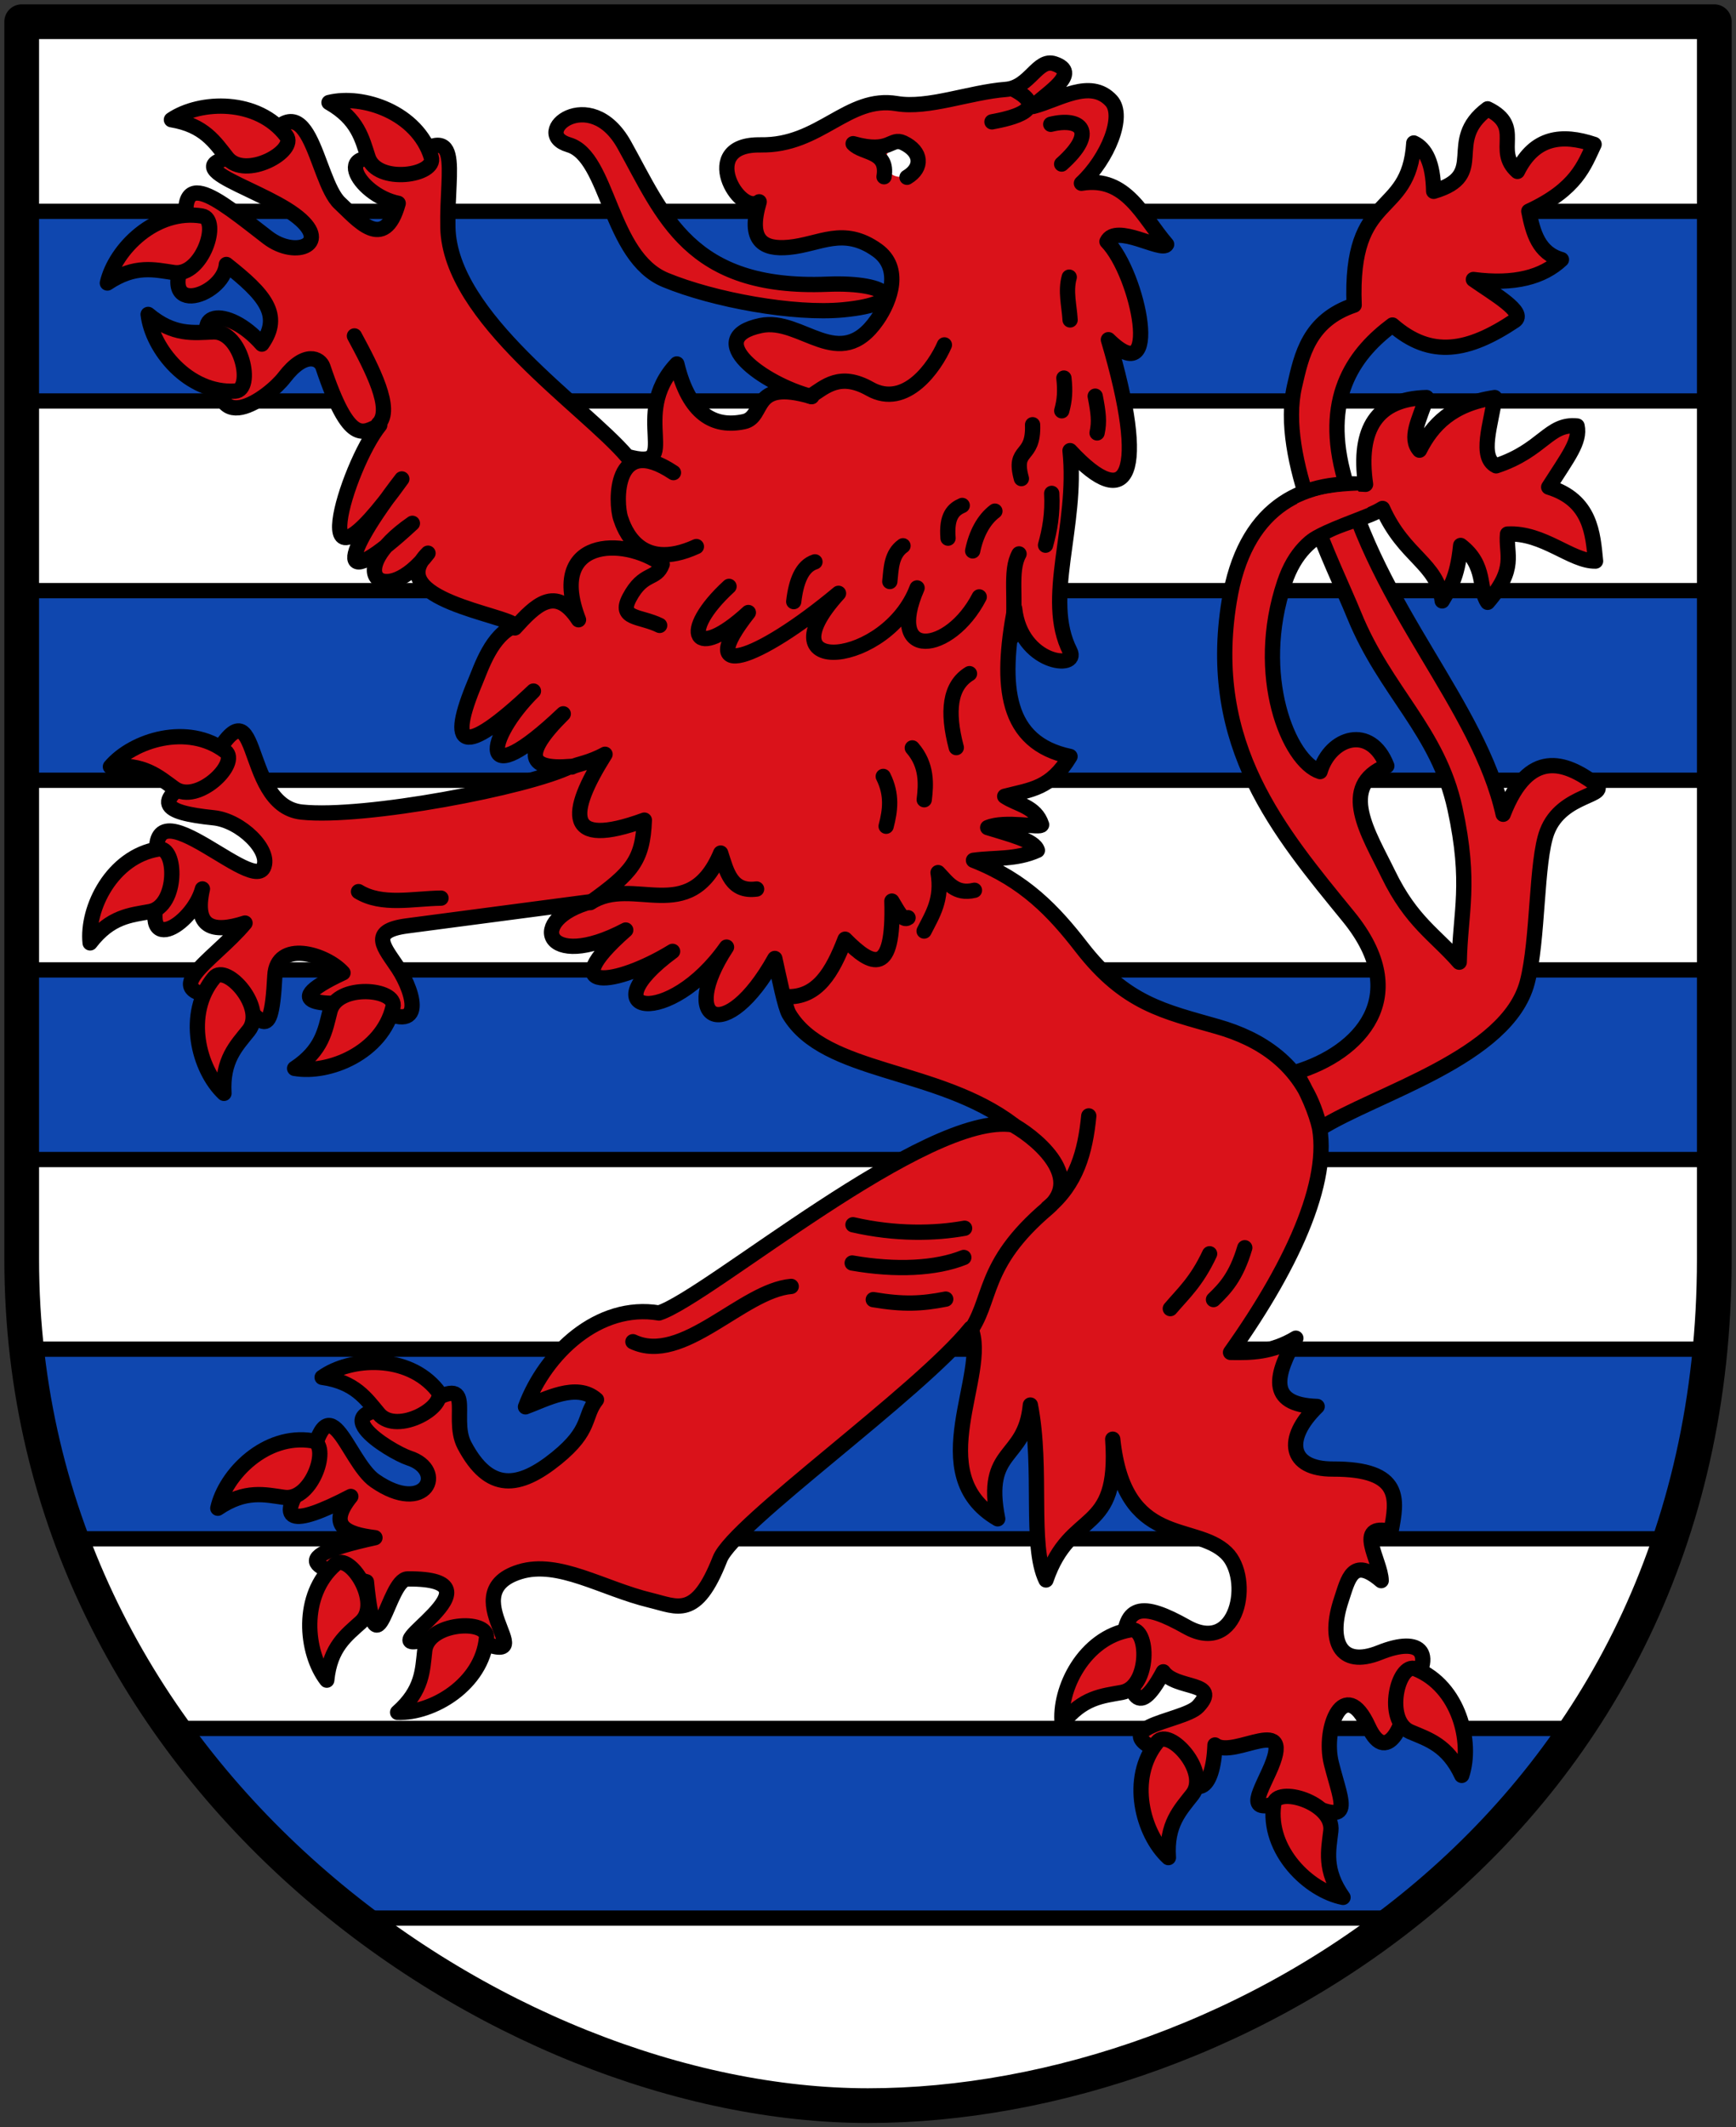
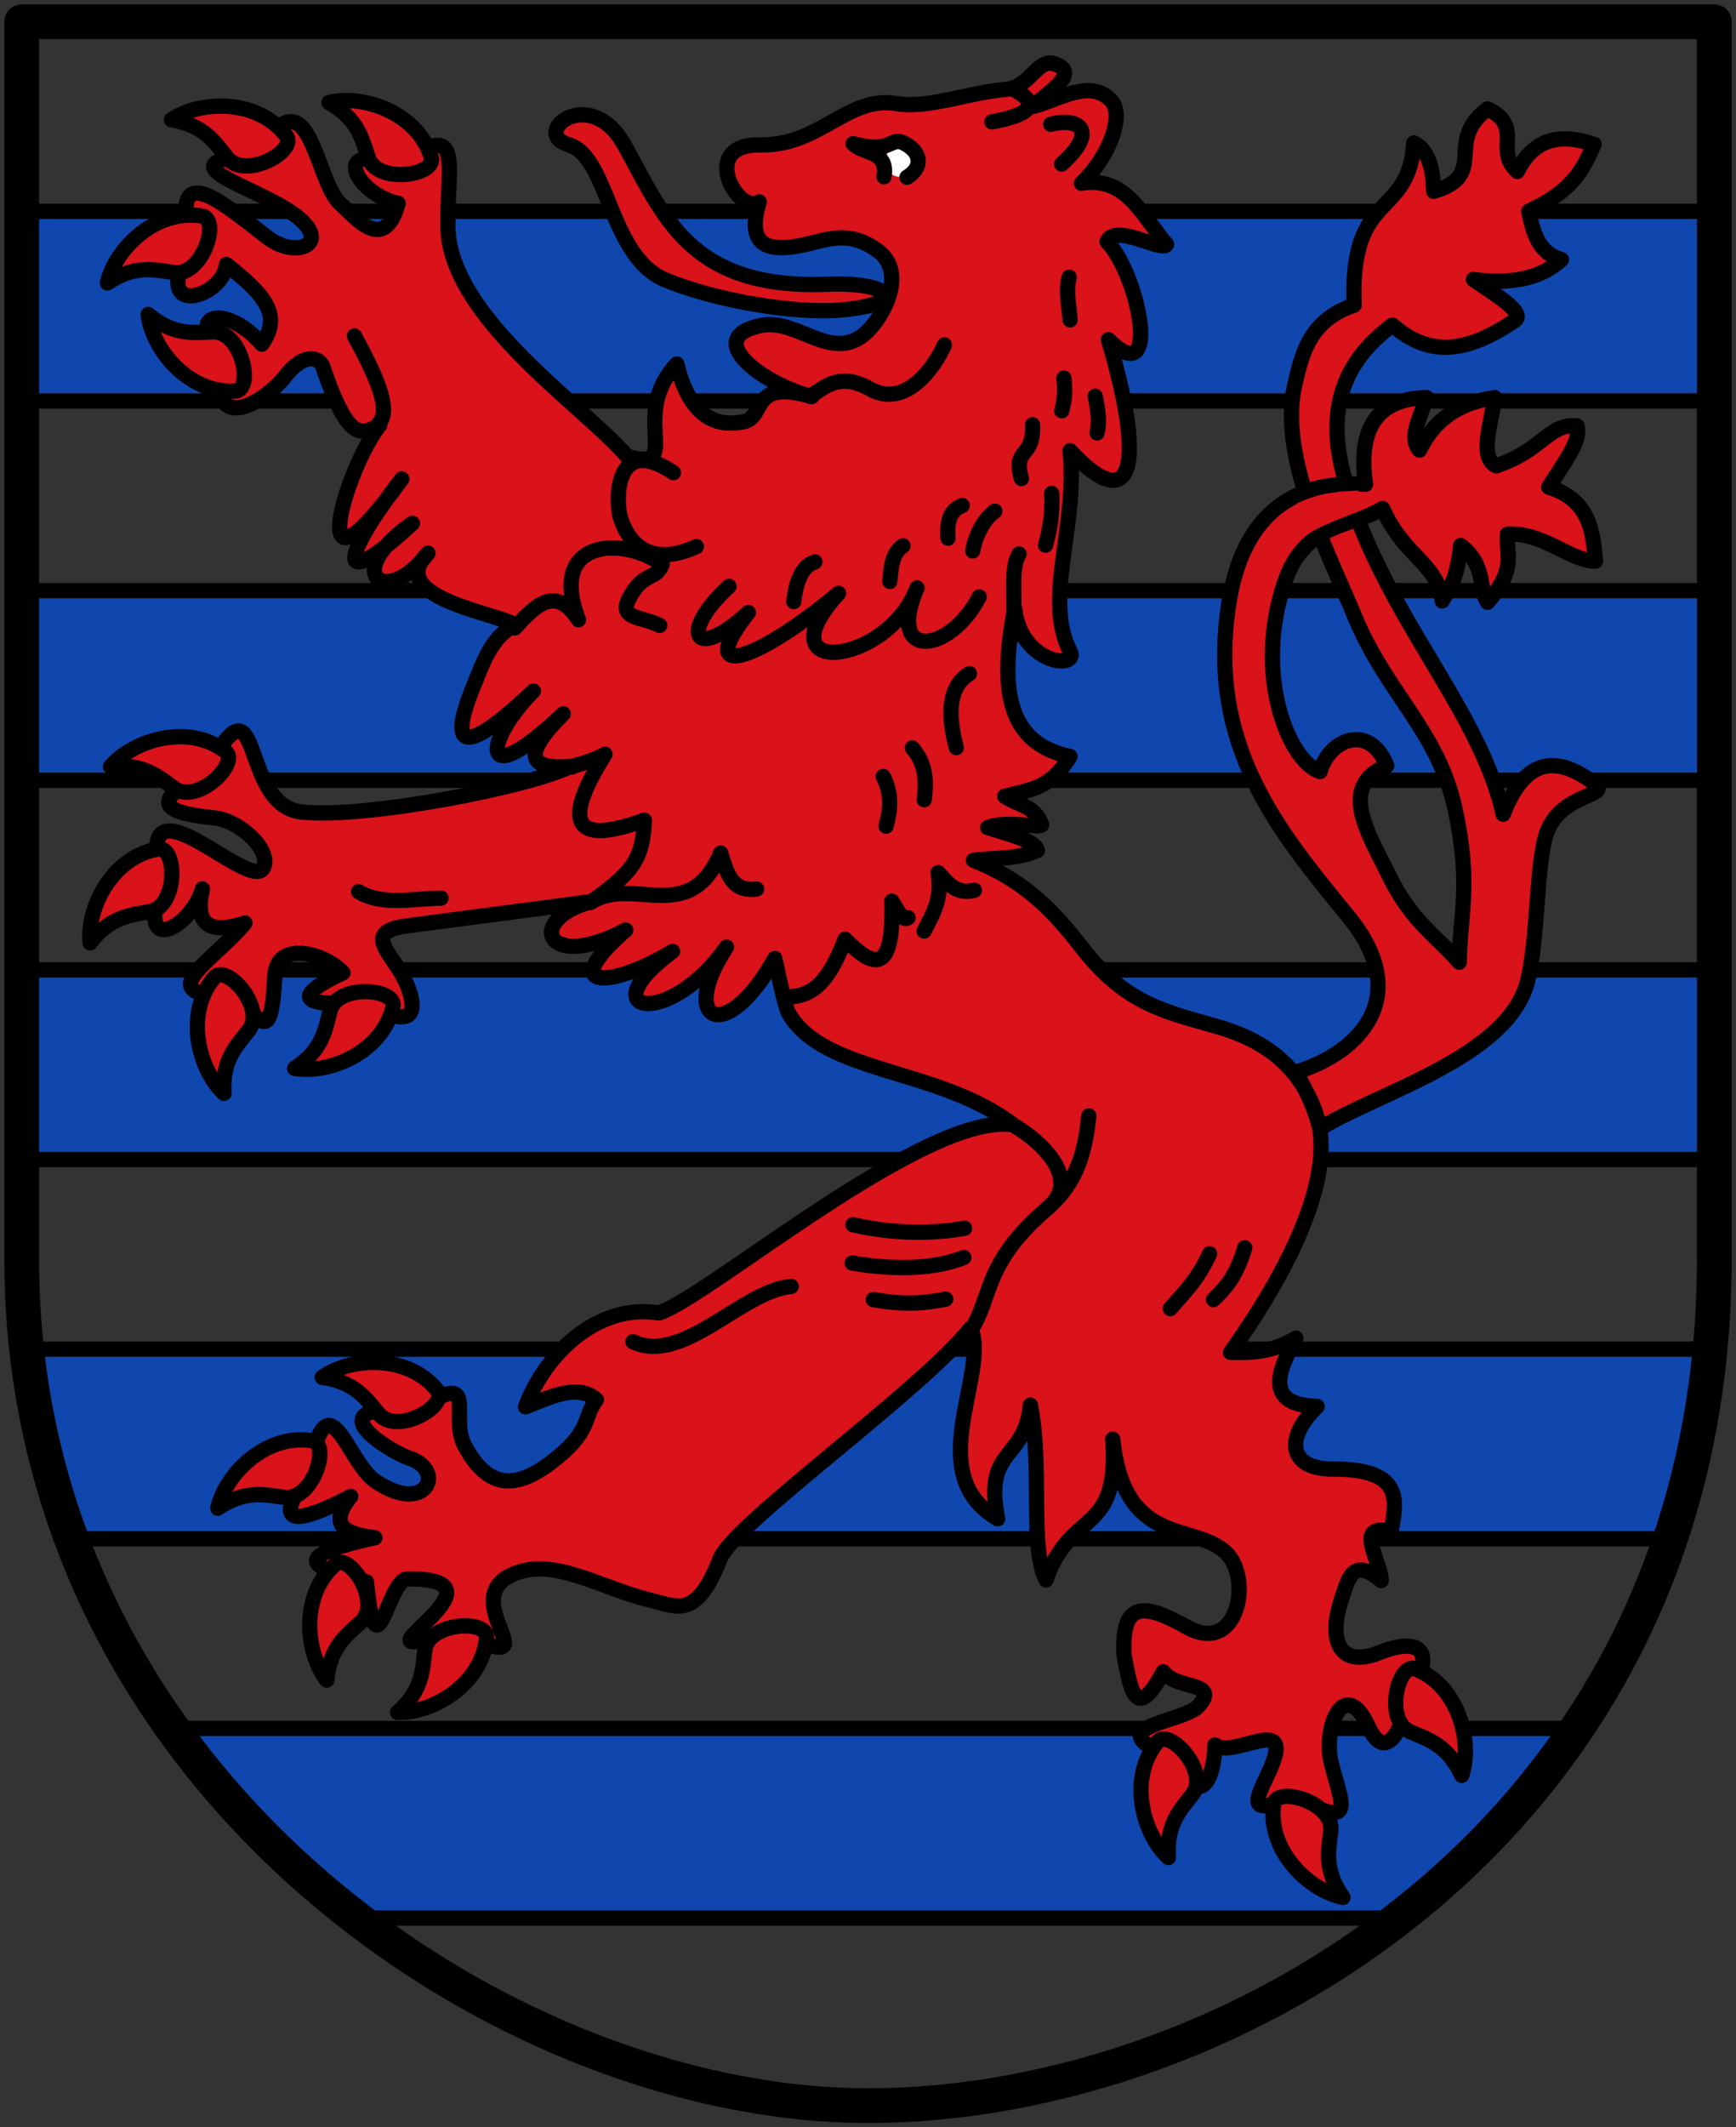
<svg xmlns="http://www.w3.org/2000/svg" height="490" width="400">
  <rect width="100%" height="100%" fill="#333333" stroke="none" />
-   <path d="M3.5 3.5h390v285c0 130-110.554 195.017-195 195-84.446-.017-195-75-195-195z" style="fill:#fff;stroke:none;stroke-width:8;stroke-linecap:round;stroke-linejoin:round;stroke-miterlimit:4;stroke-dasharray:none;stroke-opacity:1" transform="translate(1.5 1.5)" />
  <path style="fill:#0f47af;stroke:#000;stroke-width:3.518;stroke-linecap:round;stroke-linejoin:round" d="M3.978 47.18H393.5v43.68H3.978ZM3.978 134.54H393.5v43.68H3.978ZM3.978 221.901H393.5v43.68H3.978ZM3.978 309.261H393.5c-2.592 14.787-5.475 29.486-10 43.68H13.978c-3.323-11.43-6.654-25.232-10-43.68zM37.978 396.622H361.5c-12.135 15.884-23.523 32.3-42 43.68H81.978c-18.104-11.713-31.297-27.493-44-43.68z" transform="translate(1.5 1.5)" />
  <path d="M297.07 245.46c14.725-4.448 27.15-17.444 12.148-35.819-15.908-19.483-32.94-39.44-27.485-72.723 3.453-21.064 16.165-27.871 31.41-26.863-1.82-12.81 2.614-19.719 14.062-19.985-1.775 5.316-4.066 9.323-1.636 12.121 2.94-5.818 7.468-10.648 17.34-12.12-.81 6.008-3.697 13.75.327 15.725 10.798-3.555 12.106-9.875 18.65-9.173.756 3.537-2.073 7.057-6.544 14.08 9.732 2.988 10.179 10.729 10.798 17.035-5.525.128-12.055-6.672-20.287-6.225-.434 4.694 2.247 7.83-4.58 15.725-2.17-3.016-.206-8.504-6.218-13.105-.808 7.915-2.61 9.867-4.254 12.776-1.137-8.791-8.662-9.963-13.742-21.296-6.98 4.32-17.864 3.07-22.576 17.035-7.211 21.372.97 41.258 8.18 43.573 2.336-7.927 11.654-10.96 15.379-1.312-11.473 4.65-4.078 15.818.327 24.904 5.338 11.013 10.907 14.036 16.36 20.313.237-11.636 2.784-18.012-.982-35.376-3.891-17.949-16.022-26.837-23.23-44.555-4.857-11.938-17.565-36.124-13.742-52.745 1.631-7.093 3.24-15.136 13.742-18.674-1.09-26.754 12.626-19.619 13.742-37.347 2.744 1.278 4.452 4.625 4.58 11.139 12.832-3.742 2.256-11.45 12.428-19.001 8.492 4.111 1.338 9.522 6.871 14.414 3.93-7.96 10.26-8.712 17.666-6.225-2.294 4.805-3.987 10.265-15.05 15.398.97 4.944 2.267 9.63 7.525 11.14-4.296 3.998-10.76 5.825-20.287 4.586 4.483 3.166 12.324 7.612 9.489 9.5-10.618 7.074-19.242 8.758-28.142.983-8.253 6.163-15.96 15.857-11.452 33.739 7.931 31.451 31.375 53.836 36.966 78.953 5.95-15.378 14.426-11.918 20.94-7.207 4.346 3.143-7.388 2.168-10.83 11.25-2.56 6.757-1.998 24.831-4.548 34.616-4.532 17.385-34.865 25.603-47.823 33.77-.867-3.904-2.913-8.626-5.551-13.02zM173.73 31.866c13.742.282 20.054-11.427 31.41-9.5 7.192 1.22 16.742-2.62 25.112-3.274 5.565-.435 7.276-7.228 11.206-5.9 6.19 2.093-1.508 6.553-4.908 9.828 5.892-1.5 13.192-6.545 17.996-1.31 3.219 3.507-.82 13.366-6.87 19 10.4-1.742 14.096 7.695 19.63 14.08-.99 1.897-11.742-4.96-13.742-.655 7.344 7.584 12.82 34.952.327 22.606 9.202 31.1 4.703 40.205-8.842 25.553 1.855 17.472-6.195 34.063 0 46.2 2.215 4.34-11.357 3.057-12.76-9.827-3.385 17.97-2.144 30.926 12.76 34.071-4.456 7.428-8.928 7.59-15.05 9.173 2.957 2.003 7.101 2.223 8.508 6.553-.173.882-8.446-1.063-12.428.655 4.853 1.54 10.733 2.874 11.452 5.241-4.908 2.223-9.815 1.62-14.723 2.293 11.714 4.604 18.476 11.717 24.872 19.985 10.137 13.114 19.125 14.825 31.41 18.346 9.629 2.76 19.124 8.438 22.904 20.967 3.867 12.824-5.003 33.034-19.96 54.055 4.723.081 9.473.063 15.05-3.275-4.5 8.152-6.948 15.331 4.908 15.725-7.687 7.475-6.414 14.446 3.6 14.415 16.22-.051 14.812 7.075 13.415 14.414-8.743-2.154-2.33 6.751-2.259 11.287-6.65-5.7-7.63-.238-9.193 4.437-3.102 9.293-.46 15.858 8.842 12.121 9.57-3.854 13.566 0 5.89 10.155.717 4.198-3.944 16.85-8.508 6.88-5.406-11.813-10.617.132-8.507 8.518 2.443 9.732 5.974 15.312-8.508 7.862-11.14 4.161-9.096 1.086-5.89-5.897 6.539-14.239-8.04-2.806-12.427-6.225-.396 10.63-4.71 13.525-9.162 2.948-19.242-6.988 1.775-8.112 5.235-11.794 5.473-5.819-5.056-3.816-7.982-8.008-6.5 12.128-7.611 3.576-9.033-3.786-.68-12.443 4.434-12.15 14.396-6.552 11.965 6.723 15.15-11.22 9.161-17.036-7.298-7.092-23.52-1.041-26.175-26.208 1.6 22.606-9.67 15.726-15.378 32.434-3.864-7.96-.72-25.672-3.6-40.296-1.229 12.987-10.826 9.631-7.525 26.209-17.719-10.288-1.788-33.476-6.217-43.9-11.966 14.856-54.577 45.025-57.773 53.152-5.479 13.936-9.747 11.02-16.032 9.5-11.004-2.658-21.164-9.317-30.093-6.552-16.966 5.247 9.268 24.676-13.089 14.415l-9.161 1.311c-12.816 3.205 20.464-14.309-3.6-14.08-4.628.042-7.238 23.436-9.488.655-8.777-2.478-21.684-4.993 1.963-10.155-6.57-.807-11.08-2.644-5.562-9.5-13.677 7.11-17.941 6.309-9.815-4.915 4.472-24.108 8.747-3.277 15.379 1.311 11.775 8.146 16.59-2.423 7.852-5.24-4.1-1.323-23.208-12.793 1.963-11.14 14.667-9.625 7.202 1.39 10.798 8.191 5.667 10.72 12.473 10.092 21.269 2.948 8.09-6.57 6.098-9.53 9.161-13.432-4.58-4.089-11.778-.025-16.36 1.638 4.613-12.39 16.865-23.964 30.757-21.621 11.391-3.664 61.73-46.583 81.658-43.325-17.423-13.22-43.415-11.667-51.696-25.553-.92-1.546-2.304-8.447-3.27-12.776-11.391 20.421-22.374 14.48-11.126-2.62-13.306 18.935-31.973 15.38-12.427.981-13.081 8.04-27.51 9.777-10.798-4.914-18.79 9.939-23.111-2.554-7.852-6.552l-42.57 5.604c-9.001 1.185-5.129 4.999-2.007 9.745 3.735 5.68 7.066 16.984-7.481 7.618-6.495.894-22.4 1.434-5.235-6.553-4.035-4.49-15.283-7.628-15.705.655-.948 18.626-3.748 7.47-10.47 4.914-18.454-.507-3.858-8.073 3.6-17.035-7.546 2.436-11.843 1.031-9.815-7.862-2.327 8.568-15.73 16.493-9.161-1.311-7.898-28.108 20.254 2.722 23.23-3.605 1.856-3.944-5.273-10.834-11.452-11.466-12.067-1.234-14.905-3.605-1.636-10.812 13.185-24.675 7.205 7.954 21.921 9.5 14.393 1.514 52.069-5.688 61.875-10.518-9.393.792-11.415-2.443-1.636-12.121-20.162 19.165-17.905 5.655-6.871-5.241-16.65 15.74-19.807 13.09-13.396-2.142 1.413-3.36 3.76-10.756 9.142-12.93-1.554-2.456-30.666-6.102-20.037-16.685-9.861 12.959-20.174 4.55-3.6-6.88-17.683 16.386-16.845 8.462-2.434-10.225-23.468 32.658-12.78-2.933-5.09-12.373-3.843 1.76-6.942 4.907-13.09-13.433-.643-1.92-4.086-3.849-8.906 2.436-3.424 4.469-18.073 15.56-14.65-5.058-8.373-10.023 1.377-11.876 9.488-2.62 4.758-6.741.597-11.421-8.18-18.347-.657 7.647-17.948 13.04-8.178-4.259-4.823-20.414 5.938-11.009 17.665-1.966 6.654 5.129 15.198 1.362 6.218-5.241-9.438-6.94-31.53-11.783-8.508-14.08C69.91 14.05 70.99 39.996 76.832 45.336c3.802 3.474 10.195 11.604 13.415 0-9.527-1.92-16.565-14.687.654-8.853 14.774-11.267 10.489.467 10.798 14.415.462 20.83 31.589 41.29 41.304 52.729 13.282 3.722.18-9.408 11.452-21.296 2.803 11.674 8.623 14.754 15.465 13.288 5.076-1.088 1.374-9.97 15.619-5.754-11.297-2.914-25.461-13.481-11.779-16.38 9.446-2.001 18.125 11.197 26.829-1.311 3.183-4.575 5.704-11.99 0-16.053-7.801-5.558-13.157-1.336-20.286-.655-6.035.576-9.531-1.536-6.871-10.483-4.604 3.42-14.372-13.405.326-13.104z" style="fill:#da121a;stroke:#000;stroke-width:3.518;stroke-linecap:round;stroke-linejoin:round" transform="translate(1.5 1.5)" />
  <path d="M209.288 35.685c.105 4.739-6.814 4.739-6.71 0-.104-4.738 6.815-4.738 6.71 0z" style="fill:#fff;stroke-width:1.759" transform="translate(1.5 1.5)" />
  <g style="stroke:#000;stroke-width:2;stroke-linecap:round;stroke-linejoin:round">
    <path d="M126.35 295.46c-1.211 2.797-5.057 8.408-9.752 5.764-3.927-2.211-5.846-.314-7.811.963m9.652-28.734c.573-3.479-2.75-2.969-4.049-4.327 4.944 1.395 4.876-.926 6.588-.109 2.427 1.159 2.56 3.267.47 4.505m18.841-6.932c3.922-.975 6.179.966 1.429 5.203m-6.351-9.805c5.02 2.61-.257 3.82-2.783 4.281m9.429 33.532c.189 1.71.105 2.884-.282 4.281m.981-17.488c-.521 1.866.006 3.732.113 5.597m-4.917 13.716c.169 4.585-2.622 2.862-1.467 7.05m9.675-10.787c.428 2.199.564 3.359.245 4.808m-5.947 7.914c.146 2.676-.258 4.802-.808 6.782m-6.637-4.458c-1.498 1.119-2.469 3.02-2.914 5.203m-1.367-5.947c-1.151.498-2.097 1.355-1.861 4.281m-5.902.998c-1.534 1.08-1.548 2.92-1.73 4.676m-9.811-2.574c-1.713.556-2.469 2.547-2.783 5.203m-57.575-34.77c2.275 4.22 5.116 9.606 3.14 11.52m38.671 6.369c-7.844-5.218-7.613 3.954-6.913 5.998.405 1.183 2.359 7.138 9.922 3.68m37.07 6.588c-3.849 7.454-12.307 8.406-8.148-1.176-3.866 10.255-20.469 11.891-10.295.708-10.774 8.99-19.02 11.639-11.816 2.512-7.192 6.608-9.117 2.606-2.534-3.421m38.01-4.252c-1.265 2.288-.299 5.741-.87 10.853m-5.623 4.82c-2.602 1.569-2.987 4.952-1.73 9.678m-5.765.041c1.969 2.261 1.805 4.785 1.561 6.782m-5.37-3.05c1.2 2.388.909 4.477.376 6.519m-16.976 8.217c-3.344.442-3.909-2.266-4.709-4.708-4.104 9.752-11.512 2.83-17.09 6.486 5.386-3.866 6.891-5.474 7.088-10.796-10.532 3.847-10-.929-5.152-8.618-2.107 1.148-3.669 1.287-4.359 1.67m-17.141 17.157c-3.718.058-7.738 1.024-10.812-.852m80.728-.176c-2.524.604-3.522-1.038-4.769-2.312.594 3.512-.738 5.484-1.83 7.646m-2.104-1.741c-.706.532-1.412-1.053-2.118-2.178.296 9.963-2.614 8.561-6.136 4.987-1.667 4.311-3.612 7.694-7.69 7.526m.628 37.916c-6.387.54-14.23 10.338-20.747 7.238m43.474-14.851c-3.863.703-9.08.822-14.63-.457m14.526 4.28c-3.651 1.467-8.907 1.725-14.63.727m12.26 4.725c-3.165.62-5.541.732-9.495.069m28.245-24.047c-.46 4.702-1.595 8.862-5.415 12.05m-4.954-11.1c3.081 1.56 9.884 6.978 5.02 11.09-8.957 7.582-7.144 12.181-10.533 16.586m31.719-10.58c-1.717 3.663-3.435 5.162-5.152 7.177m9.76-7.967c-1.141 3.84-2.615 5.346-4.099 6.782m-72.59-88.23c-2.547-1.252-5.462-.791-3.96-3.62 1.85-3.486 3.527-2.261 4.295-4.379-5.108-3.66-15.09-3.422-10.969 7.262-3.01-4.621-5.675-1.863-8.338 1.069" style="fill:none" transform="matrix(1.758 0 0 1.76 -4.52 -440.567)" />
-     <path d="M21.986 291.47c.526 4.52 5.269 10.392 11.401 10.04 2.504-.145.892-7.89-2.877-7.75-2.556.096-5.161.517-8.523-2.29zm-5.344-4.109c1.01-4.439 6.348-9.77 12.407-8.765 2.474.411.045 7.94-3.688 7.398-2.532-.368-5.077-1.065-8.719 1.367zm8.396-21.37c3.771-2.549 11.315-2.782 15.05 2.098 1.523 1.993-5.4 5.821-7.751 2.871-1.594-2-2.974-4.25-7.294-4.969zm20.654-2.252c4.418-1.094 11.581 1.288 13.401 7.154.743 2.396-7.08 3.604-8.266.024-.807-2.427-1.327-5.01-5.135-7.178zM194.156 482.67c1.449-4.315-.343-11.647-6.04-13.938-2.327-.935-4.166 6.759-.696 8.237 2.354 1 4.89 1.73 6.737 5.701zm-15.56 15.965c-4.464-.888-9.935-6.088-9.09-12.171.345-2.484 7.936-.255 7.492 3.491-.301 2.54-.93 5.103 1.597 8.68zm-22.886-5.208c-3.356-3.075-5.335-10.359-1.457-15.12 1.584-1.945 6.917 3.899 4.594 6.872-1.575 2.02-3.443 3.88-3.138 8.249zm-13.919-17.521c-.474-4.527 2.874-11.292 8.935-12.285 2.475-.406 2.593 7.505-1.117 8.19-2.516.465-5.15.622-7.818 4.095zm-87.107-1.485c4.549.165 11.07-3.633 11.651-9.748.237-2.497-7.664-2.077-8.095 1.67-.293 2.541-.271 5.18-3.555 8.08zm-9.286-4.215c-2.791-3.596-3.517-11.11 1.108-15.15 1.889-1.65 6.162 5.01 3.373 7.547-1.892 1.722-4.046 3.246-4.48 7.604zm-14.279-22.5c.98-4.446 6.292-9.808 12.357-8.836 2.477.397.09 7.94-3.646 7.418-2.534-.353-5.083-1.036-8.711 1.417zm13.677-17.13c3.703-2.648 11.239-3.077 15.09 1.703 1.575 1.952-5.246 5.96-7.674 3.073-1.646-1.958-3.084-4.17-7.421-4.777zm-3.61-40.433c4.482.796 11.469-2.06 12.892-8.03.581-2.44-7.301-3.122-8.249.53-.643 2.475-.988 5.091-4.643 7.504zm-9.26 3.268c-3.322-3.112-5.22-10.418-1.288-15.14 1.606-1.927 6.873 3.976 4.517 6.923-1.598 1.998-3.486 3.841-3.229 8.213zm-14.879-42.75c2.946-3.47 10.15-5.724 15.05-2.027 2 1.51-3.636 7.06-6.693 4.85-2.074-1.498-4.01-3.294-8.361-2.824zm-2.665 23.06c-.474-4.528 2.874-11.293 8.935-12.286 2.475-.406 2.593 7.505-1.117 8.19-2.516.465-5.15.622-7.818 4.095zM77.13 269.277c-5.167-1.515 2.758-8.04 7.259 0 5.1 9.114 8.491 18.979 26.618 18.242 8.411-.342 10.753 2.529 2.048 3.351-6.427.606-16.866-1.275-23.267-3.909-7.363-3.03-7.423-16.15-12.658-17.683z" style="fill:#da121a" transform="matrix(1.758 0 0 1.76 -4.52 -440.567)" />
+     <path d="M21.986 291.47c.526 4.52 5.269 10.392 11.401 10.04 2.504-.145.892-7.89-2.877-7.75-2.556.096-5.161.517-8.523-2.29zm-5.344-4.109c1.01-4.439 6.348-9.77 12.407-8.765 2.474.411.045 7.94-3.688 7.398-2.532-.368-5.077-1.065-8.719 1.367zm8.396-21.37c3.771-2.549 11.315-2.782 15.05 2.098 1.523 1.993-5.4 5.821-7.751 2.871-1.594-2-2.974-4.25-7.294-4.969zm20.654-2.252c4.418-1.094 11.581 1.288 13.401 7.154.743 2.396-7.08 3.604-8.266.024-.807-2.427-1.327-5.01-5.135-7.178zM194.156 482.67c1.449-4.315-.343-11.647-6.04-13.938-2.327-.935-4.166 6.759-.696 8.237 2.354 1 4.89 1.73 6.737 5.701zm-15.56 15.965c-4.464-.888-9.935-6.088-9.09-12.171.345-2.484 7.936-.255 7.492 3.491-.301 2.54-.93 5.103 1.597 8.68zm-22.886-5.208c-3.356-3.075-5.335-10.359-1.457-15.12 1.584-1.945 6.917 3.899 4.594 6.872-1.575 2.02-3.443 3.88-3.138 8.249zm-13.919-17.521zm-87.107-1.485c4.549.165 11.07-3.633 11.651-9.748.237-2.497-7.664-2.077-8.095 1.67-.293 2.541-.271 5.18-3.555 8.08zm-9.286-4.215c-2.791-3.596-3.517-11.11 1.108-15.15 1.889-1.65 6.162 5.01 3.373 7.547-1.892 1.722-4.046 3.246-4.48 7.604zm-14.279-22.5c.98-4.446 6.292-9.808 12.357-8.836 2.477.397.09 7.94-3.646 7.418-2.534-.353-5.083-1.036-8.711 1.417zm13.677-17.13c3.703-2.648 11.239-3.077 15.09 1.703 1.575 1.952-5.246 5.96-7.674 3.073-1.646-1.958-3.084-4.17-7.421-4.777zm-3.61-40.433c4.482.796 11.469-2.06 12.892-8.03.581-2.44-7.301-3.122-8.249.53-.643 2.475-.988 5.091-4.643 7.504zm-9.26 3.268c-3.322-3.112-5.22-10.418-1.288-15.14 1.606-1.927 6.873 3.976 4.517 6.923-1.598 1.998-3.486 3.841-3.229 8.213zm-14.879-42.75c2.946-3.47 10.15-5.724 15.05-2.027 2 1.51-3.636 7.06-6.693 4.85-2.074-1.498-4.01-3.294-8.361-2.824zm-2.665 23.06c-.474-4.528 2.874-11.293 8.935-12.286 2.475-.406 2.593 7.505-1.117 8.19-2.516.465-5.15.622-7.818 4.095zM77.13 269.277c-5.167-1.515 2.758-8.04 7.259 0 5.1 9.114 8.491 18.979 26.618 18.242 8.411-.342 10.753 2.529 2.048 3.351-6.427.606-16.866-1.275-23.267-3.909-7.363-3.03-7.423-16.15-12.658-17.683z" style="fill:#da121a" transform="matrix(1.758 0 0 1.76 -4.52 -440.567)" />
  </g>
  <path d="M297.399 114.46c4.665-2.342 9.328-2.782 13.993-2.97l2.29 3.949c-5.308 2.188-11.486 4.201-14.784 6.79z" style="fill:#da121a;stroke-width:1.759" transform="translate(1.5 1.5)" />
  <path style="fill:none;stroke:#000;stroke-width:8;stroke-linecap:round;stroke-linejoin:round;stroke-miterlimit:4;stroke-dasharray:none;stroke-opacity:1" d="M3.5 3.5h390v285c0 130-110.554 195.017-195 195-84.446-.017-195-75-195-195z" transform="translate(1.5 1.5)" />
</svg>